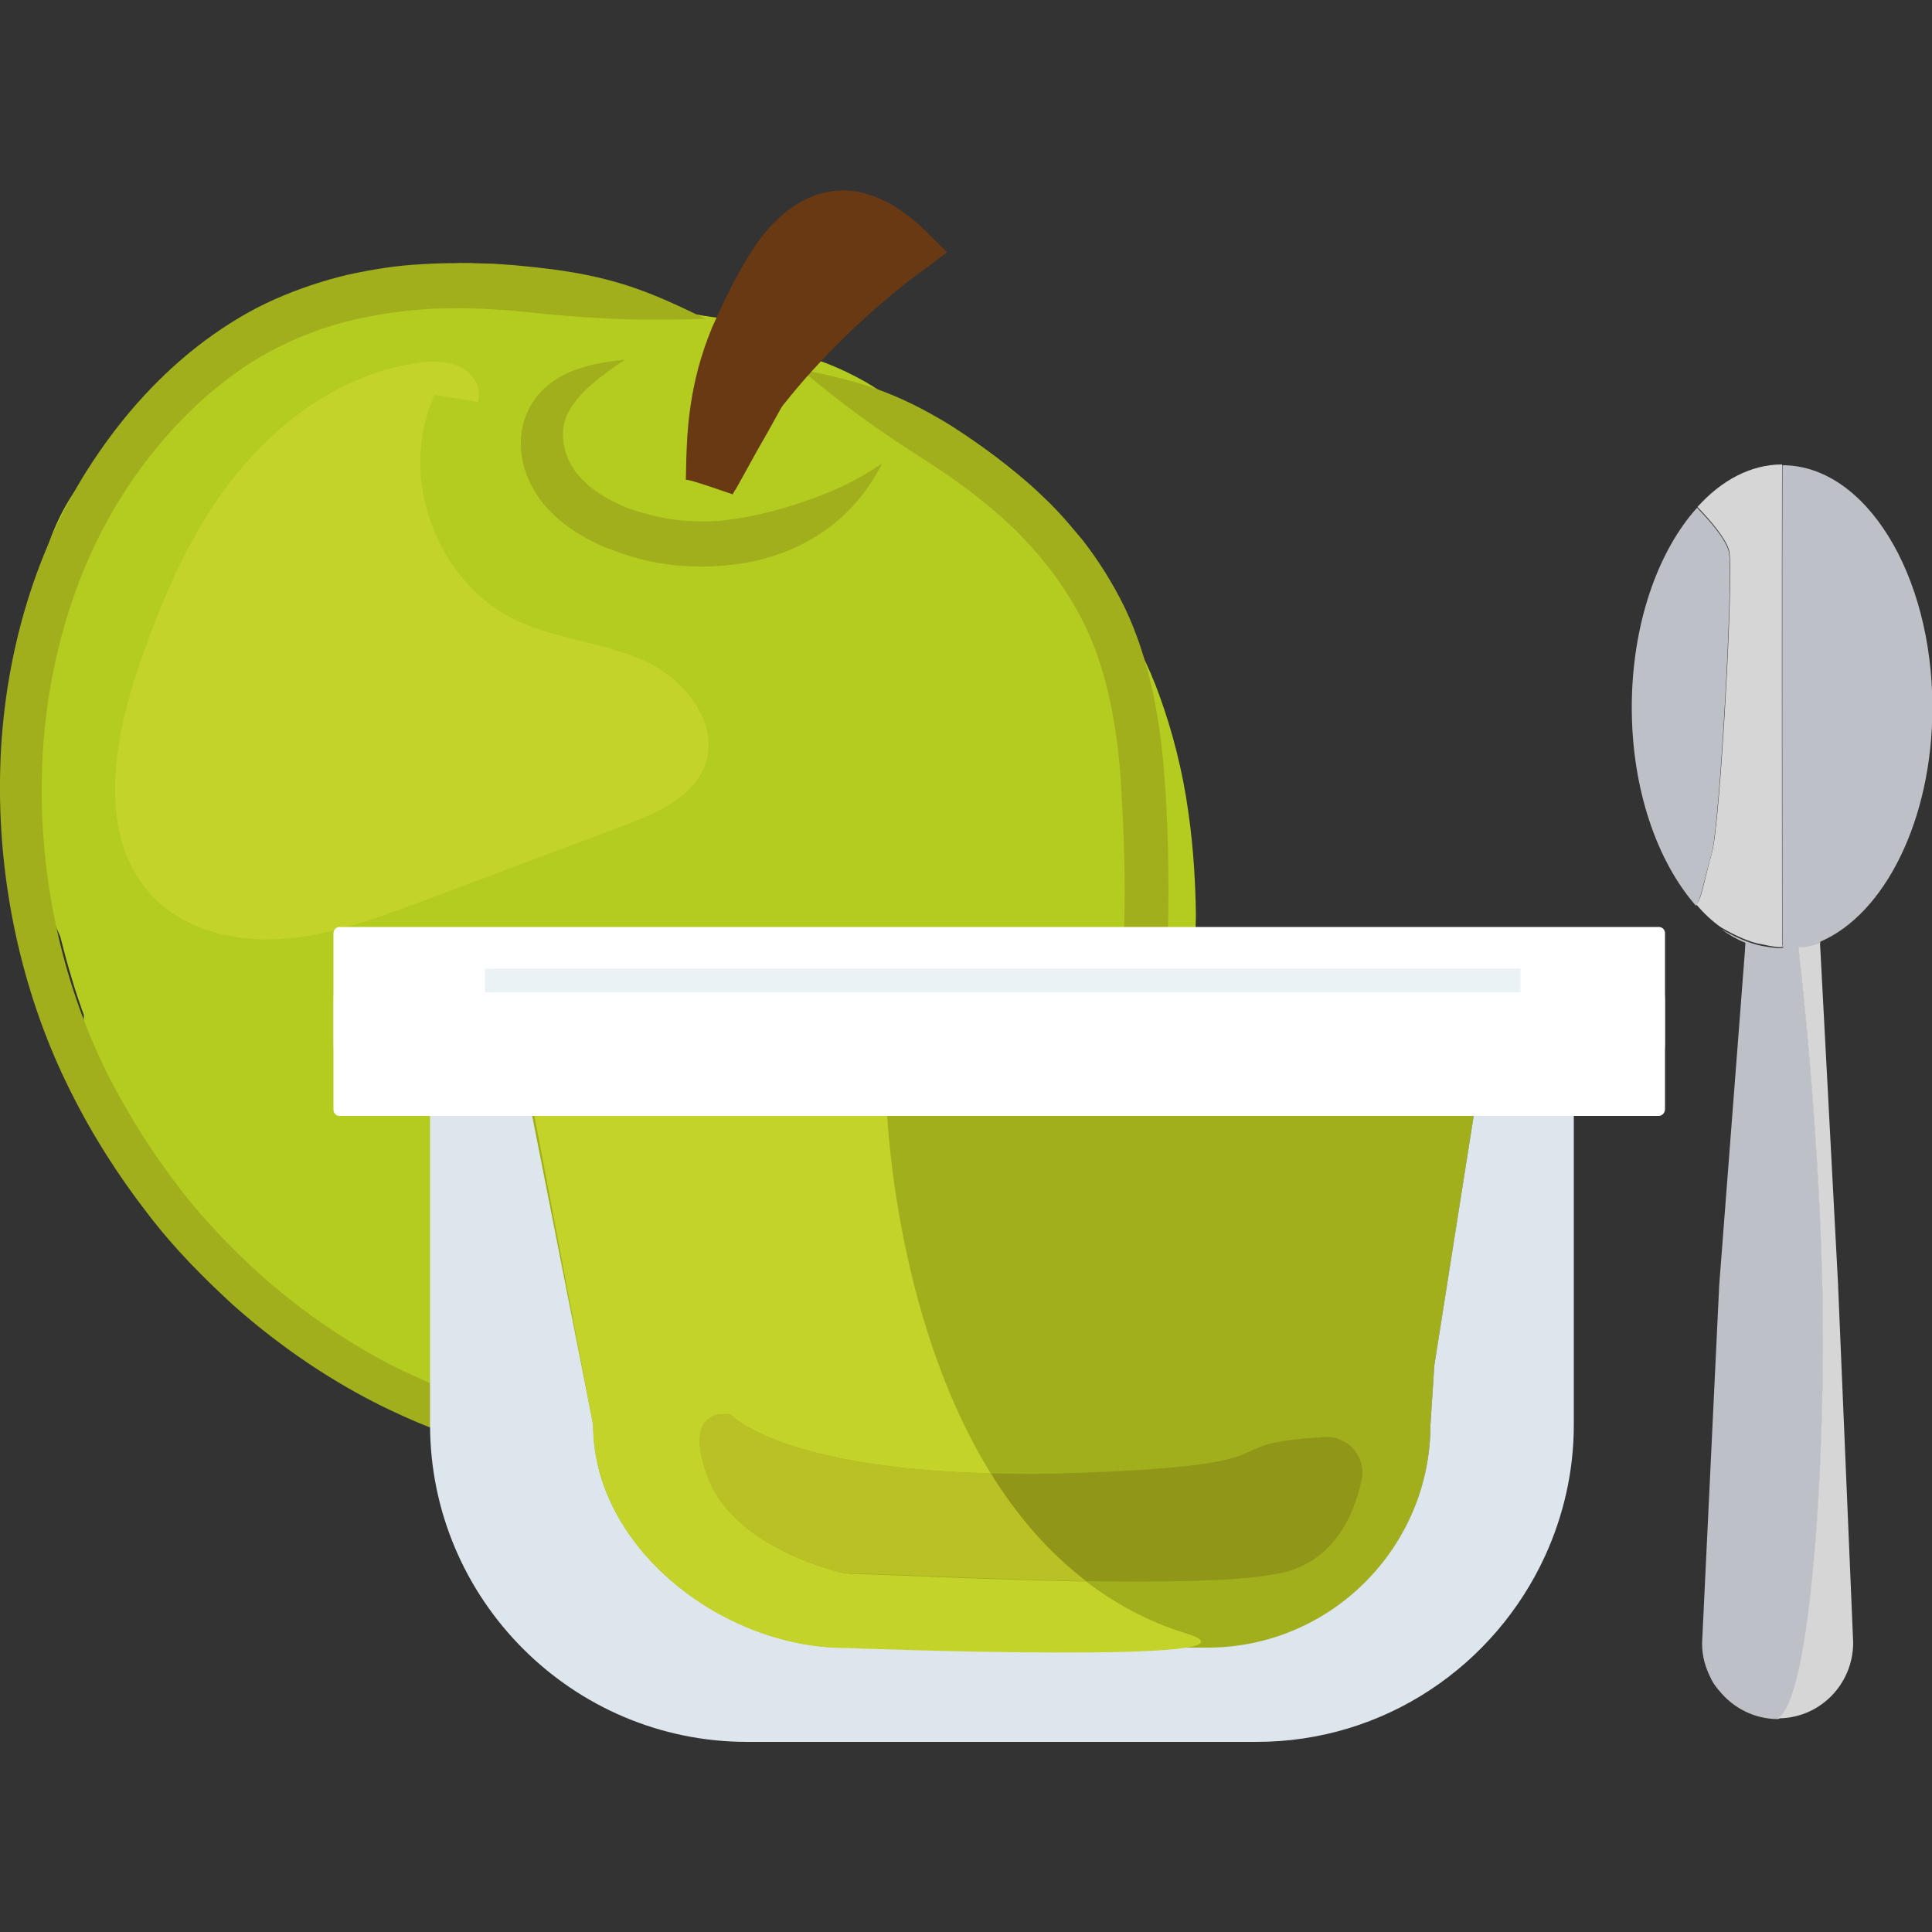
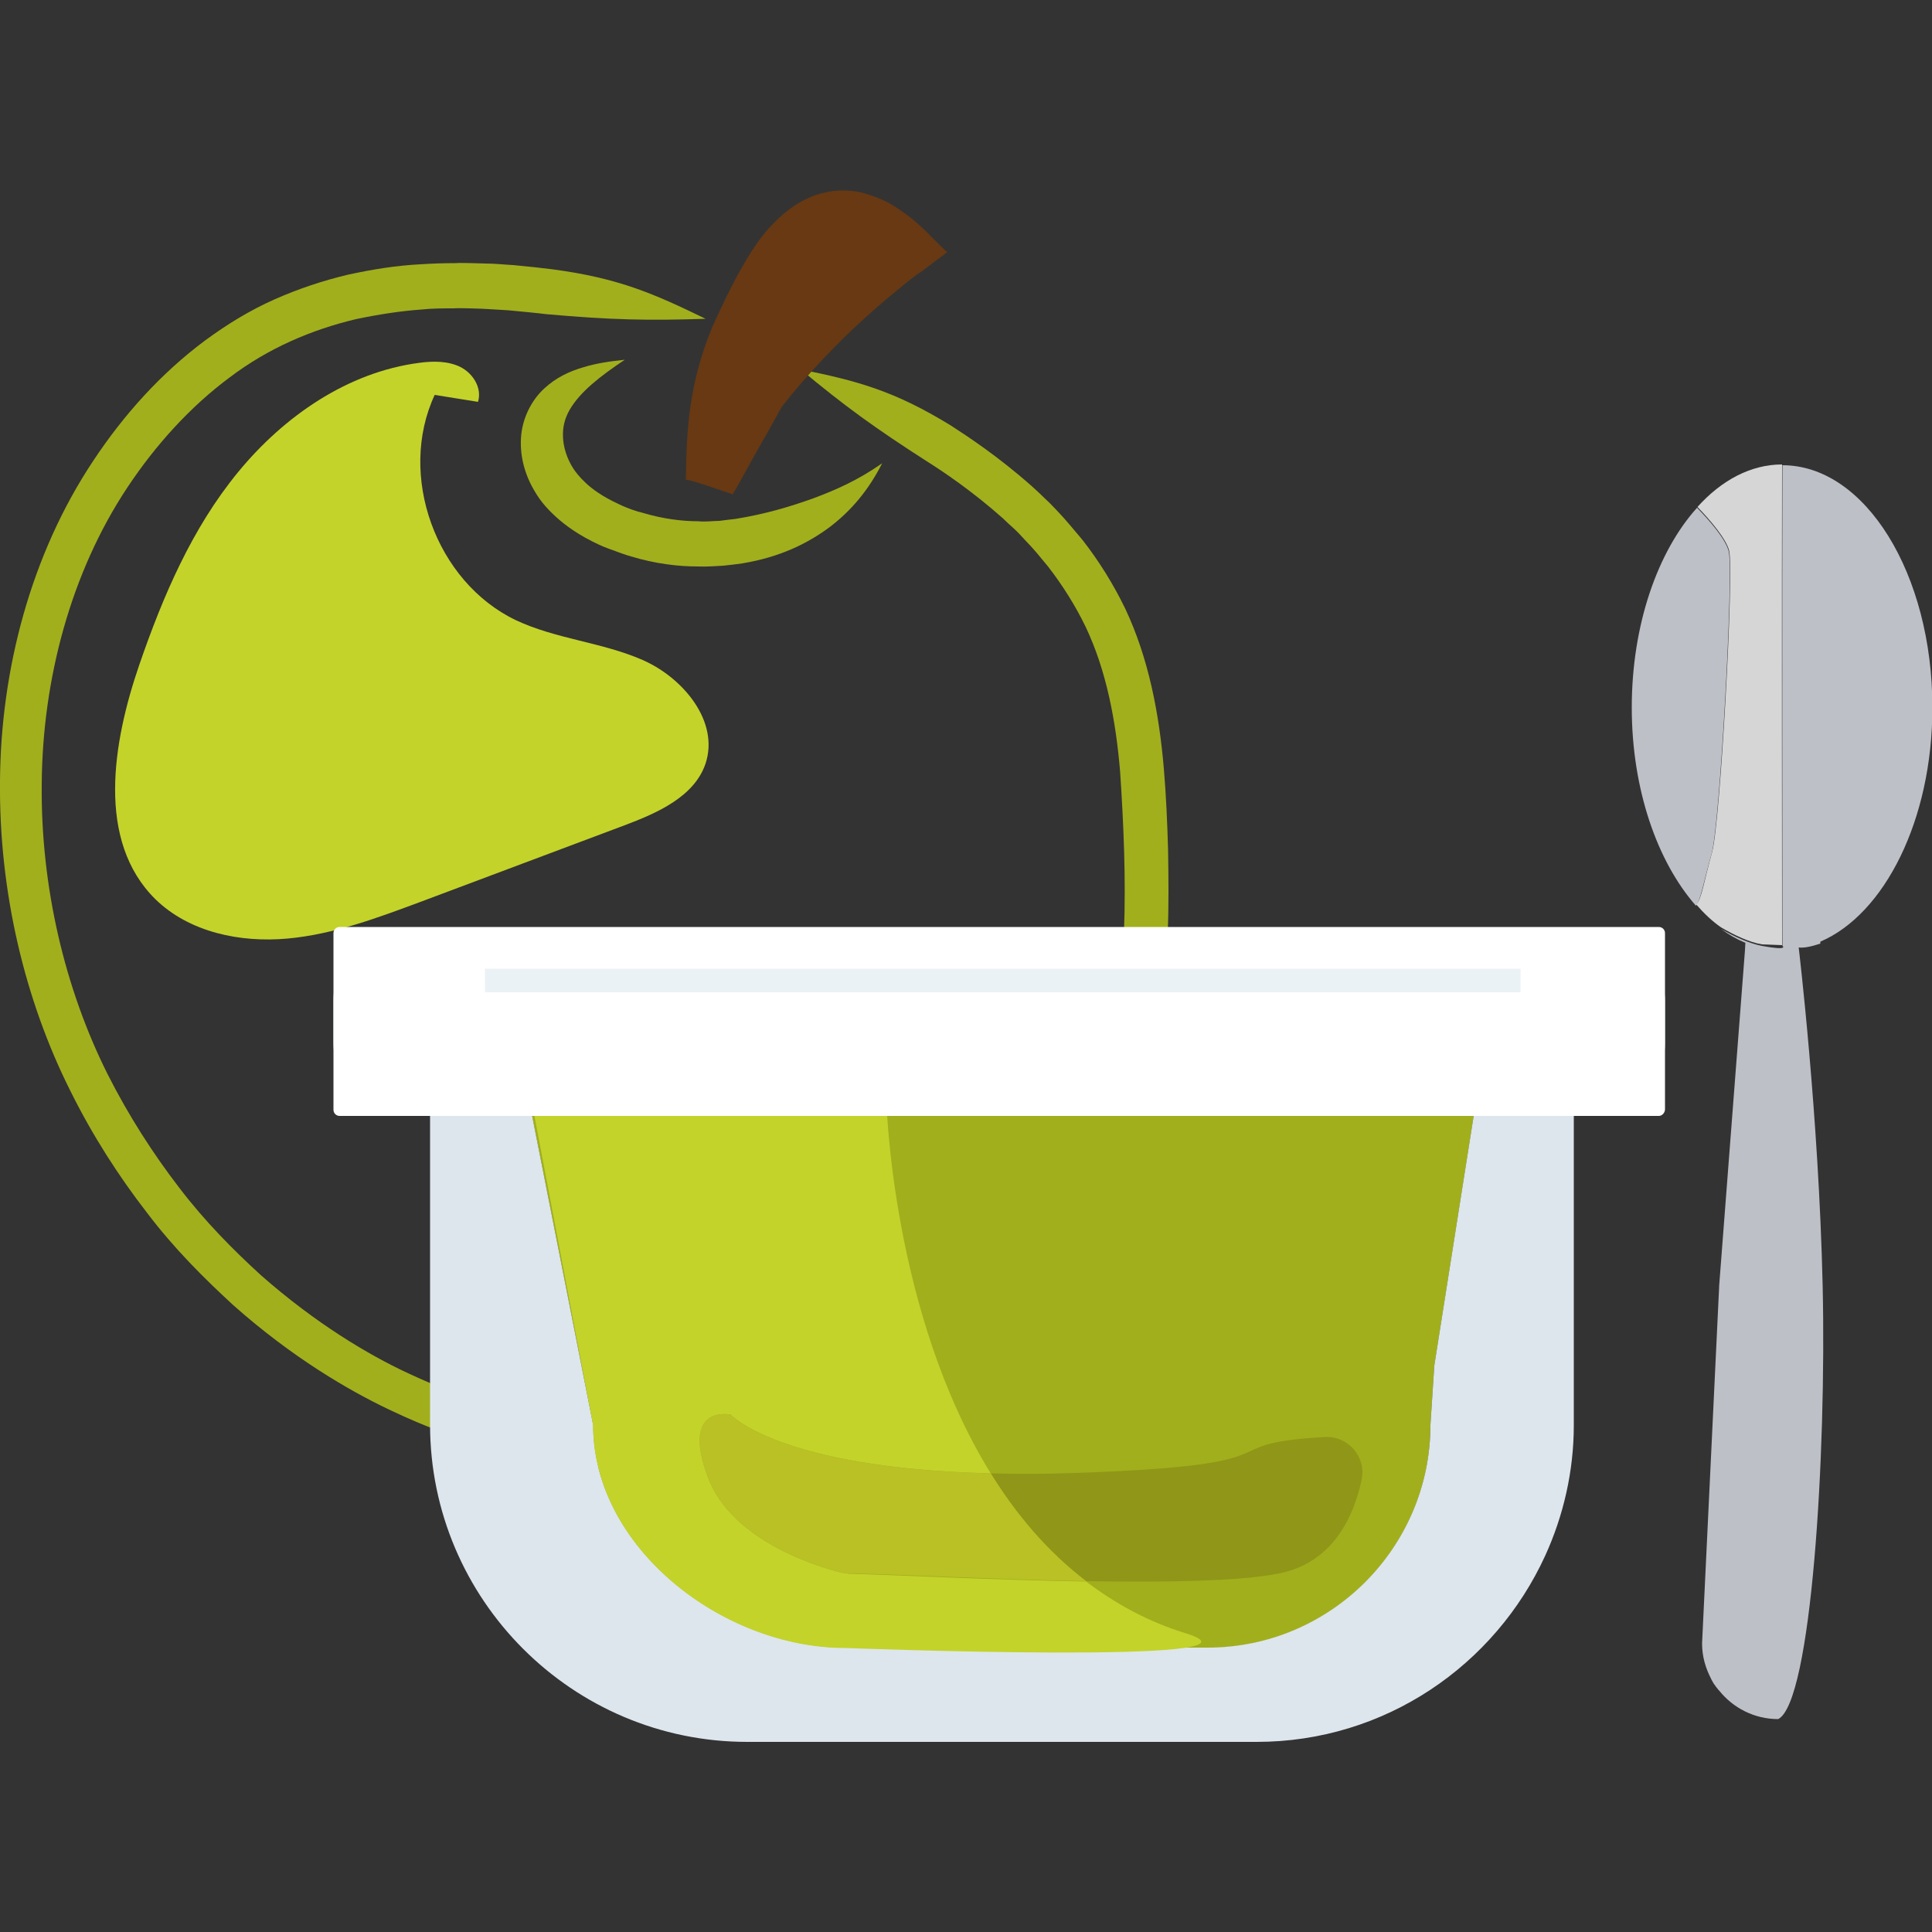
<svg xmlns="http://www.w3.org/2000/svg" version="1.1" id="Calque_1" x="0px" y="0px" viewBox="0 0 500 500" style="enable-background:new 0 0 500 500;" xml:space="preserve">
  <rect x="0" y="0" width="500" height="500" fill="#333333" stroke="none" />
  <g>
    <g id="pomme">
      <g>
-         <path style="fill:#B3CC1F;" d="M307.5,209.9c-1.4-10.2-4.1-20.7-7.3-29.5c-3.1-8.8-7-15.6-8.9-18.9c-1.8-3.1-3.9-5.6-6-7.7     c-2.2-2-4.5-3.8-6.9-5.1c-1.8-0.9-3.7-1.6-5.6-2.2c-4.9-7.6-9.8-15.1-13.9-21.3c-0.6-0.9-1.2-1.8-1.7-2.6     c-0.3-0.4-0.5-0.8-0.8-1.3l-0.4-0.6v-0.1l0,0l0,0l-0.1-0.1l0,0l0,0c-7.4,4.9,11.7-7.7-6.2,4.1c-0.5-0.8-0.9-1.7-1.4-2.5l1-2     c-1.7-0.9-2.9-1.6-4.2-2.4c-0.1-0.1-0.1-0.2-0.2-0.3c0.5-0.4,0.4-0.4,0,0c-5.7-7.5-12.6-13.7-20.8-18.5     c-3.2-1.8-6.6-3.5-10.3-4.9c-1.8-0.7-3.7-1.3-5.7-1.9c-1-0.3-2-0.5-3-0.8l-0.4-0.1c3.5-7.3,1.8-3.7-1.1,2.2     c-1.2-0.4-2.3-0.7-3.3-1L198,96c-2.9-1-5.8-1.9-8.8-2.8c0.8-4.3,1.4-7.7,1.9-10.4c-6.1-0.5-12.2-1.5-18.2-2.9     c-3.2-0.7-6.4-1.5-9.6-2.1c-2.7-0.5-4.3-0.6-8-0.7c-3.3-0.1-6.6-0.5-9.7-1.1c-10.5-6-18.3-9.2-31.2-7.3c-3.6,0.6-11,1.9-20,4.8     c-4.5,1.5-9.3,3.4-14.2,5.9c-4.9,2.5-9.7,5.6-14.1,9c-8.8,7-18.8,9.8-22.8,16c-0.8,1.2-16.2,28.5-15.6,22.7     c0.7-6,1.8-6.4,7.1-12.2c-7.4,2.5-13.3,8.4-17.1,14.8c-3.9,6.5-6.2,13.4-7.7,20.5c-0.7,3.5-1.3,7.1-1.6,10.8     c-0.3,3.6-0.7,7.2-0.8,11c-0.1,1.1,0,2.3,0,3.4c-0.2,1.1-0.3,2.2-0.5,3.4c-0.4,3-0.9,6.1-1.3,9.2c0,3.5-0.1,7.1-0.1,10.9     c0,0.9,0,1.9,0,2.9c0,0.5,0,1,0,1.5l0.1,1.2c0.1,1.1,0.3,2.3,0.4,3.5s0.3,2.3,0.4,3.5c0.2,1.2,0.5,2.4,0.7,3.6     c0.7,3.5,1.6,7.1,2.7,10.7c0.3,2,0.7,4,1.5,6.1c0.7,2.3,2.1,6.1,4.1,10.5c0.9,3.5,1.9,7.4,3,10.9c0.9,3.2,2,6.2,2.7,8.3     c0.2,0.5,0.3,0.7,0.4,1.1c-0.3,5.5,0.8,11,3.9,17.2c1.6,3.3,5.3,9.7,10.5,16.8c0.7,1,1.6,2,2.4,2.9c5.4,9.1,10.7,16.4,15.4,22.2     c5.9,7.3,10.9,12.2,14.4,15.5c7.1,6.6,13.9,11.9,20.9,15.8c3.4,2.1,6.9,3.7,10.3,5.3c3.4,1.5,6.9,2.8,10.3,3.9     c9.9,3,19.8,4.4,30.3,4.2c1.3,0.4,2.7,0.9,3.9,1.2c4.1,1.2,8,1.9,11.2,2.7c3.2,0.6,5.8,1,7.6,1.3c8.8,1.3,15.3-0.1,21.9-3.3     c3.1-0.2,6.5-0.4,9.9-0.8c7.3-0.8,14.8-2.3,21.2-3.9c6.3-1.6,11.4-3.4,13.9-4.4c4.4-1.7,7.5-4,9.9-7.1c4-1.5,7.4-3.1,10-4.6     c3.2-1.8,6.2-3.9,8.9-6.2c0.7-0.1,1.4,0.1,2.1,0c5.7-1,11.4-3.6,16.8-8.7c2.9-2.8,8.6-8.6,13.7-16.9c5.2-8.3,9.5-18.7,12.2-28.8     c2.7-10.1,4.1-19.7,4.9-26.8c0.4-3.5,0.6-6.4,0.7-8.5c0.1-2,0.2-3.2,0.2-3.2s0.3-4.6,0.4-11.7C309.4,229.8,309,220.1,307.5,209.9     z M256.9,320.2c-0.1-0.1-0.1,0-0.1-0.1C256.8,320.1,256.8,320.2,256.9,320.2L256.9,320.2z M248.7,318.3c-0.1-0.4-0.3-0.9-0.5-1.3     l0,0C248.4,317.4,248.5,317.9,248.7,318.3L248.7,318.3z M208.1,152.3c-0.1,0-0.2,0-0.3,0C207.9,152.3,208,152.3,208.1,152.3     C208.1,152.2,208.1,152.3,208.1,152.3z M246.5,312.6L246.5,312.6L246.5,312.6L246.5,312.6z M248.7,318.3     c-0.2-0.4-0.3-0.8-0.5-1.2c0.1-0.2,0.3-0.3,0.4-0.5C248.7,317.1,248.6,317.7,248.7,318.3z" />
        <path style="fill:#B3CC1F;" d="M180.1,102.5C180.1,101.1,180,100.7,180.1,102.5L180.1,102.5z" />
      </g>
      <g>
        <g>
          <path style="fill:#A1AF1C;" d="M182.6,82.5C169.4,76.1,160.3,72,143,69.7c-2.3-0.3-5.9-0.7-10.2-1.1c-2.2-0.1-4.6-0.4-7.2-0.4      c-1.1,0-2.3-0.1-3.4-0.1c-1.5,0-2.9-0.1-4.4,0c-3,0-6,0.1-9,0.3c-6.1,0.3-12.4,1.3-18.8,2.7c-6.3,1.5-12.7,3.6-19,6.4      s-12.2,6.4-17.9,10.6c-11.3,8.4-21,19.1-29,31.2C8,143.5,0.2,173.3,0,202.1c-0.3,28.8,6.5,56.9,18.2,80.2      C24,294,30.8,304.5,38,313.8c7.1,9.4,15,17.2,22.4,24c15.2,13.5,29.8,22,40.3,27s16.9,6.9,16.9,6.9s1.6,0.5,4.5,1.5      c2.9,1.1,7.4,2,13.1,3.5c11.4,2.3,28.5,4.7,48.8,1.5c10.2-1.3,21-4.3,32-8.4c11.1-4.2,22.3-10.1,32.8-17.9      c10.6-7.8,20.6-17.4,28.8-28.8s14.7-24.7,18.5-38.7c3.9-14,5.6-28.6,6.1-42.9c0.3-7.2,0.2-14.3,0.1-21.4      c-0.2-7.1-0.5-14.1-1.1-21.2c-1.2-14.1-3.9-28.5-10-41.4c-3.1-6.4-6.8-12.3-11-17.7c-2.2-2.6-4.3-5.2-6.6-7.6      c-1.1-1.2-2.3-2.4-3.5-3.5c-1-1-2-1.9-3.1-2.9c-8.8-7.8-16.8-13-20.8-15.6c-14.9-9.2-24.7-11.7-39-14.6      c11.3,9.4,19.1,15.1,33,24c3.8,2.4,11.3,7.4,19.3,14.5c0.9,0.9,1.8,1.7,2.8,2.6c1.1,1,2.1,2.1,3.1,3.2c2.1,2.1,4,4.5,5.9,6.8      c3.7,4.8,7,10,9.7,15.6c5.3,11.2,7.8,24.2,8.9,37.6c1.8,27.1,2.4,55.8-4.7,81.7c-3.5,12.9-9.3,24.8-16.8,35.2      c-7.5,10.4-16.6,19.2-26.4,26.3c-9.7,7.2-20.1,12.7-30.3,16.6s-20.2,6.7-29.6,7.8c-1.2,0.2-2.3,0.4-3.5,0.5      c-1.1,0.1-2.3,0.2-3.4,0.3c-2.2,0.2-4.4,0.4-6.6,0.5c-4.3,0-8.3,0.1-12.1-0.1c-3.8-0.4-7.3-0.4-10.5-1s-6.2-1-8.8-1.5      c-5.2-1.3-9.4-2.2-12.1-3.2c-2.7-0.9-4.2-1.4-4.2-1.4s-5.9-1.8-15.7-6.4S81.8,342.6,67.5,330c-7-6.4-14.4-13.8-21.1-22.6      c-6.7-8.7-13.1-18.6-18.6-29.5c-10.9-21.8-17.3-48.2-17-75.1c0.2-26.9,7.5-54.6,22.2-76.7c7.3-11,16.3-20.9,26.4-28.4      c10-7.6,21.3-12.4,32.7-15.1c5.7-1.2,11.4-2.1,17-2.5c2.8-0.3,5.6-0.3,8.3-0.3c1.4-0.1,2.7,0,4.1,0c1.1,0,2.1,0.1,3.2,0.1      c2.4,0.1,4.7,0.3,6.8,0.4c4.2,0.4,7.5,0.7,9.8,1C158.2,82.8,167.9,83,182.6,82.5z" />
        </g>
        <path style="fill:#683912;" d="M244.8,65c-0.3-0.3-0.7-0.7-1-1c-1.3-1.3-2.5-2.4-3.5-3.5c-2.1-2.1-3.8-3.5-5.2-4.6     c-1.6-1.2-2.1-1.5-2.1-1.5s-0.4-0.3-1.2-0.8s-2-1.3-3.7-2c-1.6-0.7-3.7-1.5-6.2-2c-2.5-0.4-5.4-0.5-8.3,0.2     c-5.9,1.2-10.8,5.1-14.2,8.8c-6.9,7.2-13.9,23.6-15.1,26.1c-3.2,7.8-4.7,14.3-5.6,20.4c-0.9,6.1-1.1,12-1.2,19.1     c0.7-0.4,13.7,4.4,12.2,3.7l0,0v-0.1c0.1-0.3,0.6-1.1,0.7-1.2c0.9-1.5,1.6-2.9,2.3-4.1c1.3-2.4,2.4-4.3,3.1-5.6     c1.5-2.7,2-3.5,2-3.5s1.1-1.9,4.4-7.9c0.2-0.3,0.3-0.4,0.5-0.7c2.4-3,7.1-8.9,15.8-17.5c3-2.9,7-6.6,10.8-9.8     c1.4-1.2,4.9-4,5.2-4.3c0.6-0.4,1.1-0.9,1.7-1.3c0.7-0.5,1.4-1.1,2.1-1.5c1.3-1,2.4-1.8,3.2-2.4c0.9-0.7,1.8-1.4,2.7-2l0.6-0.5     l0.3-0.2C245.1,65.1,244.9,65,244.8,65z M221.2,60.4c0.1,0,0.1,0,0.2,0C221.3,60.4,221.3,60.4,221.2,60.4L221.2,60.4z" />
        <g>
          <path style="fill:#A1AF1C;" d="M161.7,93.1c-3.8,0.4-7.4,0.9-10.9,2c-3.4,1-6.9,2.6-9.9,5.4c-3,2.7-5.5,7.1-6,12      s0.7,10.2,3.7,15c1,1.7,2.5,3.7,5.1,6.1c2.6,2.4,6.2,5,11.4,7.4c1.2,0.6,4.1,1.6,4.1,1.6s1,0.4,2.2,0.8c0.3,0.1,0.6,0.2,0.9,0.3      c0.4,0.1,0.7,0.2,1,0.3c6.3,1.9,12.2,2.6,17.2,2.6c2.5,0.1,4.7-0.1,6.7-0.2c1.9-0.2,3.6-0.4,4.9-0.6c9.7-1.6,16.8-5.1,22.5-9.3      c5.7-4.3,10.2-9.7,13.7-16.6c-6.3,4.4-12,6.9-17.9,9.1c-5.9,2.1-12.1,4-20.1,5.3c-1.1,0.1-2.5,0.3-4.1,0.5      c-1.6,0-3.5,0.3-5.5,0.1c-4.1,0-9-0.6-14.1-2.1c-0.7-0.2-1-0.3-1.5-0.4c-0.9-0.3-1.8-0.6-1.8-0.6s-2.4-0.9-3.3-1.4      c-4.1-1.9-6.7-3.8-8.4-5.4s-2.6-2.8-3.2-3.7c-1.8-2.8-2.6-5.7-2.7-8.2c-0.1-2.5,0.4-4.7,1.7-7      C150.1,101.4,155.4,97.3,161.7,93.1z" />
        </g>
      </g>
      <g>
        <path style="fill:#C3D32A;" d="M112.5,102.2c-9.7,20.8,0.3,48.4,21,58.3c10.4,4.9,22.3,5.7,32.8,10.3s19.9,15.9,16.3,26.8     c-2.9,8.6-12.5,12.8-21,16c-17.5,6.6-35,13.1-52.5,19.7c-11.3,4.2-22.7,8.5-34.7,9.6c-12.2,1.1-25.4-1.6-34.2-10.2     c-15.3-15.1-11.1-40.5-4.1-60.8c6.1-17.7,13.6-35.2,25.5-49.7S90,96.3,108.5,93.9c3.6-0.5,7.5-0.5,10.7,1.1     c3.3,1.7,5.6,5.5,4.5,9" />
      </g>
    </g>
    <g id="boite_conservation_00000031177719669688197280000007775147837714506636_">
      <g>
        <g>
          <path style="fill:#A1AF1C;" d="M153.5,368.8c0,31.8,33.5,57.7,65.3,57.7h93.7c31.8,0,57.7-25.9,57.7-57.7l1-15.3l10.2-64.7      H137.7L153.5,368.8z" />
        </g>
        <g>
          <path style="fill:#DDE6ED;" d="M411.9,240H105.2c-10.5,0-18.9,8.5-18.9,18.9v10.9c0,10.5,8.5,18.9,18.9,18.9h6.1v80      c0,45.2,36.8,82.1,82.1,82.1h131.8c33.2,0,61.7-19.8,74.7-48.2c4.7-10.3,7.4-21.8,7.4-33.8v-80h4.7c10.5,0,18.9-8.5,18.9-18.9      V259C430.8,248.5,422.4,240,411.9,240z M371.2,353.4l-1,15.3c0,31.8-25.9,57.7-57.7,57.7h-93.7c-31.8,0-65.3-25.9-65.3-57.7      l-15.8-80h243.7L371.2,353.4z" />
        </g>
      </g>
      <g>
        <polygon style="fill:#D1DEE9;" points="135.7,267.6 111.3,267.6 111.3,281.7 137.1,282.3    " />
      </g>
      <g>
        <path style="fill:#909617;" d="M342.9,371.9c-31.5,1.8-3.9,7.2-64.5,9.3c-8.1,0.3-15.3,0.3-22,0.1c6.5,10.6,14.6,20.2,24.7,27.9     c20.1,0.3,39.6,0.1,49.9-2c14.1-2.8,19.4-14.9,21.4-24.3C353.6,377,348.9,371.6,342.9,371.9z" />
        <path style="fill:#C3D32A;" d="M217.8,407c-5-1.2-28.3-7.8-34.6-24.7c-7.1-19,5.9-16.2,5.9-16.2s12.6,13.9,67.3,15.2     c-25.7-41.5-27-96.5-27-96.5l-92.3-2.4l16.4,86.4c0,31.8,33.5,57.7,65.3,57.7c0,0,114.6,4.4,88.1-3.8c-9.8-3-18.3-7.7-25.8-13.4     c-25-0.4-50.9-1.8-61.4-2C218.9,407.2,218.4,407.1,217.8,407z" />
        <path style="fill:#B9C125;" d="M256.4,381.3c-54.7-1.3-67.3-15.2-67.3-15.2s-13.1-2.8-5.9,16.2c6.3,16.9,29.6,23.5,34.6,24.7     c0.7,0.2,1.2,0.2,1.9,0.2c10.5,0.1,36.5,1.5,61.4,2C271,401.5,262.9,391.8,256.4,381.3z" />
      </g>
      <g>
        <path style="fill:#FFFFFF;" d="M429.3,288.8H87.9c-0.9,0-1.6-0.7-1.6-1.6v-45.7c0-0.9,0.7-1.6,1.6-1.6h341.4     c0.9,0,1.6,0.7,1.6,1.6v45.7C430.8,288.1,430.1,288.8,429.3,288.8z" />
      </g>
      <g>
        <line style="fill:none;" x1="125.5" y1="253.7" x2="393.6" y2="253.7" />
        <rect x="125.5" y="250.7" style="fill:#EBF2F5;" width="268" height="6.1" />
      </g>
    </g>
    <g>
      <path style="fill:#BEC0C7;" d="M447.4,142.7c-0.8-3.2-4.9-7.9-8.2-11.3c-10.2,11.3-16.9,30.3-16.9,51.7c0,21.2,6.6,39.9,16.6,51.3    c1.3-1.6,2-6.2,4.1-13.6C445.1,213.1,448.7,148.1,447.4,142.7z" />
-       <path style="fill:#D6D6D6;" d="M461.2,244.6c0,0-0.1-102.1,0-124.4c-8.1,0-15.7,4.1-21.9,11c3.3,3.4,7.4,8.2,8.2,11.3    c1.3,5.4-2.3,70.5-4.4,78s-2.7,12.1-4.1,13.6c2,2.3,4.1,4.3,6.4,5.9c3.4,2,7.4,3.9,10.6,4.4C462.9,245.9,461.2,244.6,461.2,244.6z    " />
+       <path style="fill:#D6D6D6;" d="M461.2,244.6c0,0-0.1-102.1,0-124.4c-8.1,0-15.7,4.1-21.9,11c3.3,3.4,7.4,8.2,8.2,11.3    c1.3,5.4-2.3,70.5-4.4,78s-2.7,12.1-4.1,13.6c2,2.3,4.1,4.3,6.4,5.9c3.4,2,7.4,3.9,10.6,4.4z    " />
    </g>
    <g>
      <path style="fill:#BEC0C7;" d="M471.7,332.7c-1-43.9-6.2-87.5-6.2-87.5c1.4,0.2,3.5-0.3,5.6-1v-0.5c16.6-7.1,29-31.5,29-60.6    c0-34.6-17.4-62.7-38.8-62.7l0,0c-0.1,22.3,0,124.4,0,124.4s1.8,1.3-5.3,0c-3.2-0.6-7.2-2.4-10.6-4.4c2,1.5,4.1,2.7,6.3,3.6    l-0.1,1.9l-6.7,87.1v0.1v0.2l-4.4,91.9v0.2c0,3.3,0.9,6.3,2.3,9c0.2,0.5,0.5,0.9,0.7,1.3c0.4,0.6,0.8,1.1,1.2,1.6    c0.1,0.1,0.1,0.1,0.2,0.2c3.6,4.5,9.1,7.4,15.3,7.4C468.8,440.5,472.7,376.5,471.7,332.7z" />
-       <path style="fill:#D6D6D6;" d="M479.6,425.1l-3.9-92.3v-0.2l-4.6-87l-0.1-1.5c-2.1,0.7-4.2,1.2-5.6,1c0,0,5.2,43.6,6.2,87.5    s-2.9,107.8-11.6,112.1C470.8,444.8,479.6,436,479.6,425.1z" />
    </g>
  </g>
</svg>